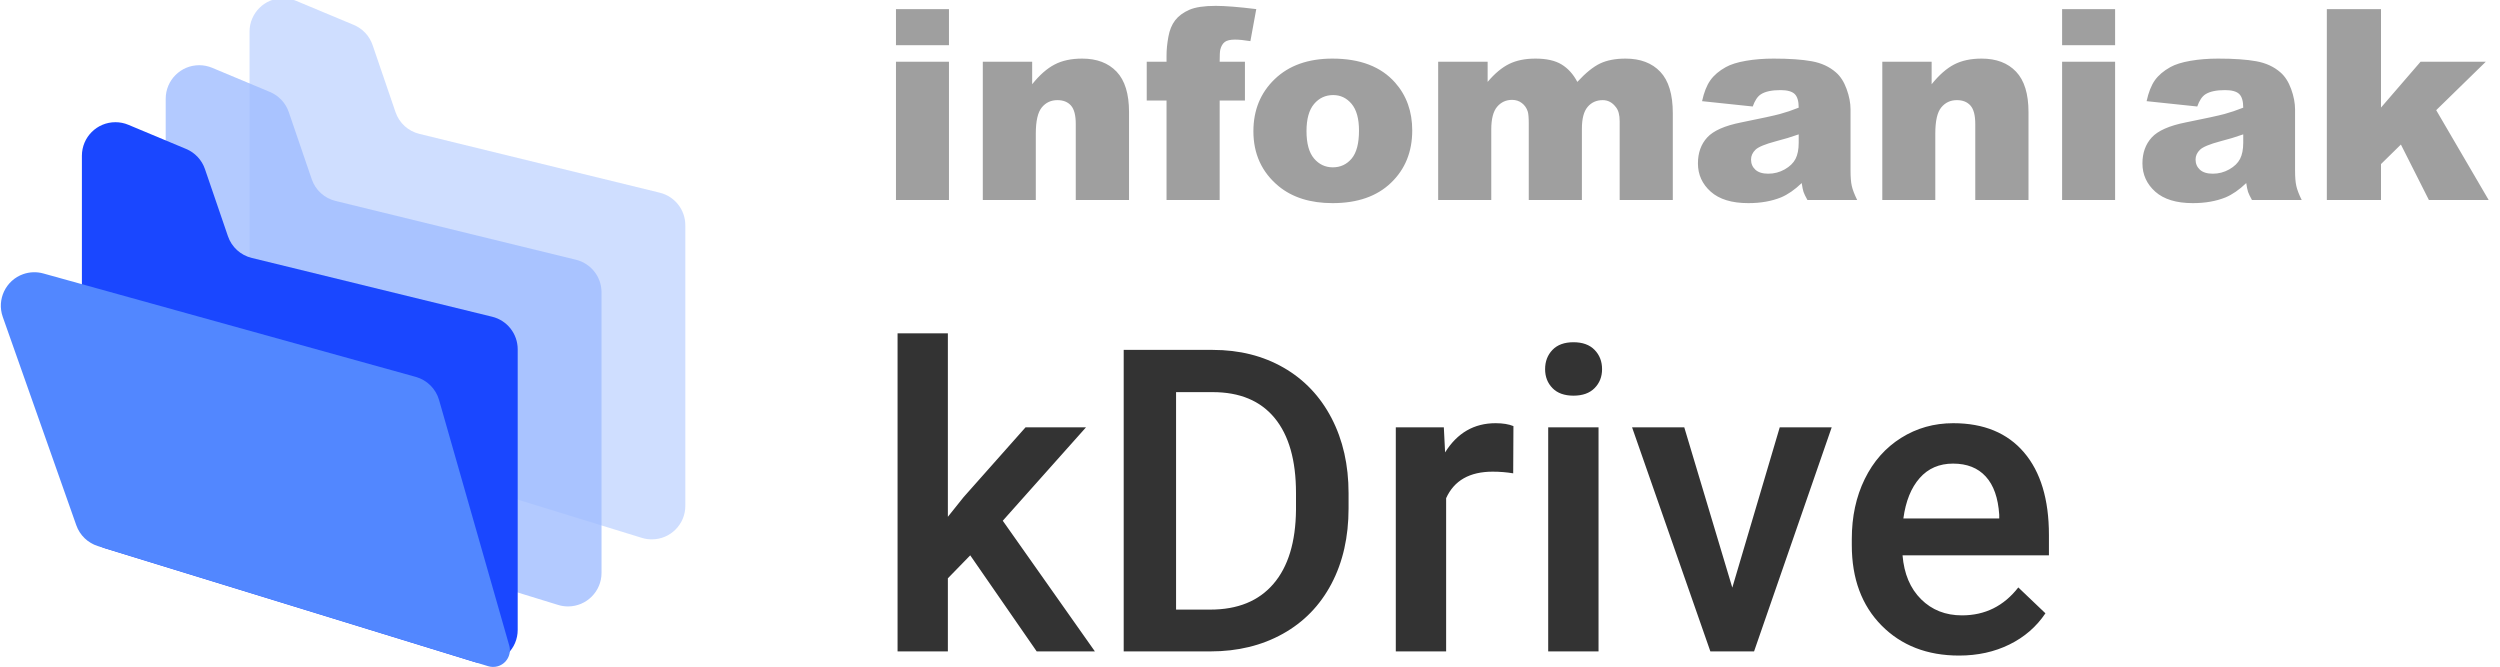
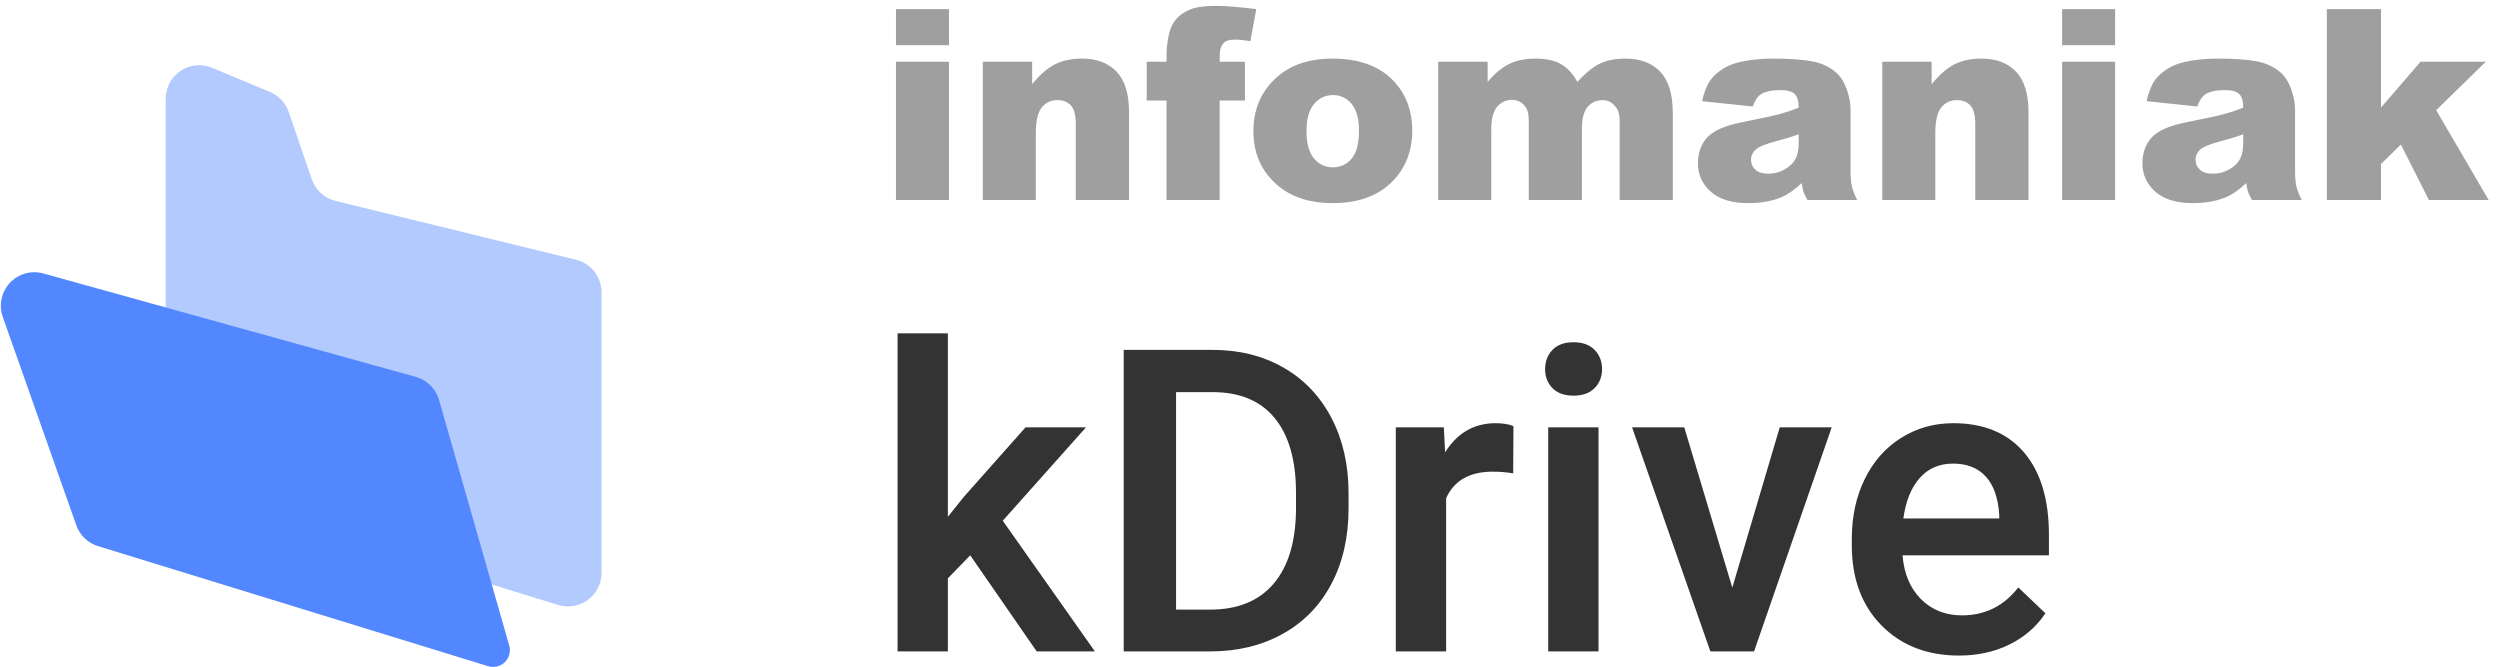
<svg xmlns="http://www.w3.org/2000/svg" width="75px" height="20px" viewBox="0 0 75 20" version="1.1">
  <title>logo_kdrive</title>
  <desc>Created with Sketch.</desc>
  <g id="logo_kdrive" stroke="none" stroke-width="1" fill="none" fill-rule="evenodd">
    <g id="logo" transform="translate(-0.56, -0.56)">
-       <path d="M9.439,0.583 L11.173,1.307 C11.439,1.418 11.644,1.638 11.737,1.91 L12.426,3.925 C12.537,4.249 12.806,4.495 13.139,4.576 L20.353,6.341 C20.803,6.451 21.12,6.854 21.12,7.318 L21.12,15.735 C21.12,16.291 20.67,16.741 20.114,16.741 C20.014,16.741 19.914,16.726 19.819,16.697 L8.756,13.293 C8.334,13.163 8.046,12.773 8.046,12.331 L8.046,1.51 C8.046,0.955 8.496,0.505 9.051,0.505 C9.185,0.505 9.316,0.531 9.439,0.583 Z" id="Rectangle-Copy-32" fill="#A2BFFF" opacity="0.504" />
      <path d="M6.925,2.594 L8.659,3.319 C8.924,3.43 9.13,3.649 9.223,3.921 L9.912,5.936 C10.023,6.261 10.292,6.506 10.625,6.588 L17.839,8.352 C18.289,8.462 18.606,8.866 18.606,9.329 L18.606,17.747 C18.606,18.302 18.155,18.753 17.6,18.753 C17.5,18.753 17.4,18.738 17.304,18.708 L6.241,15.304 C5.819,15.174 5.531,14.784 5.531,14.343 L5.531,3.522 C5.531,2.966 5.982,2.516 6.537,2.516 C6.67,2.516 6.802,2.543 6.925,2.594 Z" id="Rectangle-Copy-12" fill="#A0BDFF" opacity="0.8" />
-       <path d="M4.411,4.304 L6.145,5.029 C6.41,5.14 6.615,5.359 6.708,5.631 L7.398,7.646 C7.509,7.971 7.777,8.216 8.11,8.297 L15.325,10.062 C15.775,10.172 16.091,10.575 16.091,11.039 L16.091,19.457 C16.091,20.012 15.641,20.462 15.086,20.462 C14.985,20.462 14.886,20.447 14.79,20.418 L3.727,17.014 C3.305,16.884 3.017,16.494 3.017,16.053 L3.017,5.232 C3.017,4.676 3.467,4.226 4.023,4.226 C4.156,4.226 4.288,4.252 4.411,4.304 Z" id="Rectangle" fill="#1A47FF" />
      <path d="M1.86,8.764 L13.034,11.867 C13.371,11.961 13.636,12.224 13.732,12.56 L15.837,19.927 C15.913,20.194 15.758,20.472 15.491,20.549 C15.398,20.575 15.298,20.574 15.205,20.546 L3.501,16.944 C3.197,16.851 2.955,16.618 2.849,16.318 L0.643,10.067 C0.458,9.544 0.732,8.969 1.256,8.784 C1.451,8.716 1.661,8.708 1.86,8.764 Z" id="Rectangle-Copy-37" fill="#5287FF" />
    </g>
    <g id="Group" transform="translate(26, 0)" fill-rule="nonzero">
-       <path d="M2.436,19.542 L2.436,17.349 L3.107,16.66 L5.101,19.542 L6.847,19.542 L4.083,15.622 L6.58,12.82 L4.766,12.82 L2.908,14.914 L2.436,15.504 L2.436,10 L0.927,10 L0.927,19.542 L2.436,19.542 Z M10.314,19.542 C11.13,19.542 11.853,19.366 12.485,19.014 C13.117,18.662 13.603,18.161 13.945,17.511 C14.287,16.861 14.457,16.107 14.457,15.25 L14.457,15.25 L14.457,14.796 C14.457,13.951 14.288,13.202 13.948,12.547 C13.608,11.893 13.129,11.387 12.51,11.031 C11.891,10.675 11.181,10.497 10.382,10.497 L10.382,10.497 L7.711,10.497 L7.711,19.542 L10.314,19.542 Z M10.308,18.288 L9.282,18.288 L9.282,11.764 L10.382,11.764 C11.194,11.764 11.813,12.023 12.24,12.541 C12.666,13.059 12.88,13.808 12.88,14.79 L12.88,14.79 L12.88,15.293 C12.871,16.258 12.647,16.998 12.205,17.514 C11.764,18.03 11.132,18.288 10.308,18.288 L10.308,18.288 Z M17.384,19.542 L17.384,14.945 C17.624,14.415 18.09,14.15 18.781,14.15 C18.993,14.15 19.198,14.167 19.396,14.2 L19.396,14.2 L19.403,12.783 C19.262,12.725 19.084,12.696 18.868,12.696 C18.222,12.696 17.717,12.988 17.353,13.572 L17.353,13.572 L17.315,12.82 L15.874,12.82 L15.874,19.542 L17.384,19.542 Z M21.204,11.87 C21.478,11.87 21.689,11.794 21.838,11.643 C21.987,11.492 22.062,11.303 22.062,11.075 C22.062,10.843 21.987,10.65 21.838,10.497 C21.689,10.344 21.478,10.267 21.204,10.267 C20.931,10.267 20.721,10.344 20.574,10.497 C20.427,10.65 20.353,10.843 20.353,11.075 C20.353,11.303 20.427,11.492 20.574,11.643 C20.721,11.794 20.931,11.87 21.204,11.87 Z M21.956,19.542 L21.956,12.82 L20.446,12.82 L20.446,19.542 L21.956,19.542 Z M26.622,19.542 L28.951,12.82 L27.392,12.82 L25.969,17.629 L24.528,12.82 L22.962,12.82 L25.311,19.542 L26.622,19.542 Z M32.772,19.667 C33.331,19.667 33.835,19.556 34.285,19.334 C34.734,19.113 35.093,18.801 35.363,18.399 L35.363,18.399 L34.549,17.623 C34.114,18.182 33.551,18.461 32.859,18.461 C32.366,18.461 31.957,18.3 31.632,17.977 C31.307,17.654 31.122,17.215 31.076,16.66 L31.076,16.66 L35.468,16.66 L35.468,16.051 C35.468,14.982 35.219,14.156 34.72,13.572 C34.221,12.988 33.513,12.696 32.598,12.696 C32.022,12.696 31.501,12.843 31.033,13.137 C30.565,13.431 30.201,13.842 29.942,14.371 C29.683,14.899 29.554,15.498 29.554,16.169 L29.554,16.169 L29.554,16.355 C29.554,17.358 29.851,18.16 30.445,18.763 C31.04,19.365 31.815,19.667 32.772,19.667 Z M33.977,15.554 L31.101,15.554 C31.171,15.036 31.334,14.632 31.589,14.343 C31.843,14.053 32.178,13.908 32.592,13.908 C33.01,13.908 33.337,14.037 33.573,14.296 C33.81,14.555 33.944,14.937 33.977,15.442 L33.977,15.442 L33.977,15.554 Z" id="kDrive" fill="#333333" />
+       <path d="M2.436,19.542 L2.436,17.349 L3.107,16.66 L5.101,19.542 L6.847,19.542 L4.083,15.622 L6.58,12.82 L4.766,12.82 L2.908,14.914 L2.436,15.504 L2.436,10 L0.927,10 L0.927,19.542 L2.436,19.542 Z M10.314,19.542 C11.13,19.542 11.853,19.366 12.485,19.014 C13.117,18.662 13.603,18.161 13.945,17.511 C14.287,16.861 14.457,16.107 14.457,15.25 L14.457,15.25 L14.457,14.796 C14.457,13.951 14.288,13.202 13.948,12.547 C13.608,11.893 13.129,11.387 12.51,11.031 C11.891,10.675 11.181,10.497 10.382,10.497 L10.382,10.497 L7.711,10.497 L7.711,19.542 L10.314,19.542 Z M10.308,18.288 L9.282,18.288 L9.282,11.764 L10.382,11.764 C11.194,11.764 11.813,12.023 12.24,12.541 C12.666,13.059 12.88,13.808 12.88,14.79 L12.88,14.79 L12.88,15.293 C12.871,16.258 12.647,16.998 12.205,17.514 C11.764,18.03 11.132,18.288 10.308,18.288 L10.308,18.288 Z M17.384,19.542 L17.384,14.945 C17.624,14.415 18.09,14.15 18.781,14.15 C18.993,14.15 19.198,14.167 19.396,14.2 L19.396,14.2 L19.403,12.783 C19.262,12.725 19.084,12.696 18.868,12.696 C18.222,12.696 17.717,12.988 17.353,13.572 L17.353,13.572 L17.315,12.82 L15.874,12.82 L15.874,19.542 L17.384,19.542 Z M21.204,11.87 C21.478,11.87 21.689,11.794 21.838,11.643 C21.987,11.492 22.062,11.303 22.062,11.075 C22.062,10.843 21.987,10.65 21.838,10.497 C21.689,10.344 21.478,10.267 21.204,10.267 C20.931,10.267 20.721,10.344 20.574,10.497 C20.427,10.65 20.353,10.843 20.353,11.075 C20.353,11.303 20.427,11.492 20.574,11.643 C20.721,11.794 20.931,11.87 21.204,11.87 Z M21.956,19.542 L21.956,12.82 L20.446,12.82 L20.446,19.542 L21.956,19.542 Z M26.622,19.542 L28.951,12.82 L27.392,12.82 L25.969,17.629 L24.528,12.82 L22.962,12.82 L25.311,19.542 L26.622,19.542 Z M32.772,19.667 C33.331,19.667 33.835,19.556 34.285,19.334 C34.734,19.113 35.093,18.801 35.363,18.399 L35.363,18.399 L34.549,17.623 C34.114,18.182 33.551,18.461 32.859,18.461 C32.366,18.461 31.957,18.3 31.632,17.977 C31.307,17.654 31.122,17.215 31.076,16.66 L31.076,16.66 L35.468,16.66 L35.468,16.051 C35.468,14.982 35.219,14.156 34.72,13.572 C34.221,12.988 33.513,12.696 32.598,12.696 C32.022,12.696 31.501,12.843 31.033,13.137 C30.565,13.431 30.201,13.842 29.942,14.371 C29.683,14.899 29.554,15.498 29.554,16.169 L29.554,16.169 L29.554,16.355 C29.554,17.358 29.851,18.16 30.445,18.763 C31.04,19.365 31.815,19.667 32.772,19.667 M33.977,15.554 L31.101,15.554 C31.171,15.036 31.334,14.632 31.589,14.343 C31.843,14.053 32.178,13.908 32.592,13.908 C33.01,13.908 33.337,14.037 33.573,14.296 C33.81,14.555 33.944,14.937 33.977,15.442 L33.977,15.442 L33.977,15.554 Z" id="kDrive" fill="#333333" />
      <path d="M2.469,1.355 L2.469,0.273 L0.879,0.273 L0.879,1.355 L2.469,1.355 Z M2.469,6 L2.469,1.852 L0.879,1.852 L0.879,6 L2.469,6 Z M5.074,6 L5.074,4.008 C5.074,3.63 5.134,3.368 5.254,3.223 C5.374,3.077 5.53,3.004 5.723,3.004 C5.897,3.004 6.033,3.058 6.129,3.166 C6.225,3.274 6.273,3.458 6.273,3.719 L6.273,3.719 L6.273,6 L7.871,6 L7.871,3.363 C7.871,2.816 7.747,2.412 7.498,2.15 C7.249,1.889 6.905,1.758 6.465,1.758 C6.139,1.758 5.863,1.817 5.637,1.936 C5.41,2.054 5.186,2.251 4.965,2.527 L4.965,2.527 L4.965,1.852 L3.484,1.852 L3.484,6 L5.074,6 Z M10.59,6 L10.59,3.016 L11.348,3.016 L11.348,1.852 L10.59,1.852 C10.59,1.667 10.596,1.546 10.609,1.488 C10.635,1.384 10.68,1.308 10.742,1.26 C10.805,1.212 10.908,1.188 11.051,1.188 C11.168,1.188 11.322,1.203 11.512,1.234 L11.512,1.234 L11.688,0.273 C11.156,0.208 10.751,0.176 10.473,0.176 C10.124,0.176 9.859,0.215 9.678,0.295 C9.497,0.374 9.356,0.479 9.256,0.607 C9.156,0.736 9.087,0.902 9.051,1.105 C9.014,1.309 8.996,1.495 8.996,1.664 L8.996,1.664 L8.996,1.852 L8.402,1.852 L8.402,3.016 L8.996,3.016 L8.996,6 L10.59,6 Z M13.977,6.094 C14.724,6.094 15.309,5.89 15.732,5.482 C16.156,5.075 16.367,4.552 16.367,3.914 C16.367,3.346 16.197,2.868 15.855,2.48 C15.431,1.999 14.803,1.758 13.973,1.758 C13.246,1.758 12.669,1.963 12.242,2.373 C11.815,2.783 11.602,3.305 11.602,3.938 C11.602,4.617 11.854,5.167 12.359,5.586 C12.771,5.924 13.31,6.094 13.977,6.094 Z M13.984,5.02 C13.758,5.02 13.57,4.931 13.42,4.754 C13.27,4.577 13.195,4.303 13.195,3.934 C13.195,3.569 13.271,3.298 13.422,3.119 C13.573,2.941 13.764,2.852 13.996,2.852 C14.215,2.852 14.398,2.939 14.547,3.115 C14.695,3.291 14.77,3.559 14.77,3.918 C14.77,4.303 14.696,4.583 14.549,4.758 C14.402,4.932 14.214,5.02 13.984,5.02 Z M18.738,6 L18.738,3.883 C18.738,3.568 18.797,3.341 18.914,3.203 C19.031,3.065 19.181,2.996 19.363,2.996 C19.475,2.996 19.573,3.028 19.656,3.092 C19.74,3.156 19.798,3.24 19.832,3.344 C19.853,3.409 19.863,3.533 19.863,3.715 L19.863,3.715 L19.863,6 L21.457,6 L21.457,3.859 C21.457,3.56 21.514,3.342 21.629,3.207 C21.743,3.072 21.895,3.004 22.082,3.004 C22.241,3.004 22.374,3.076 22.48,3.219 C22.553,3.31 22.59,3.449 22.59,3.637 L22.59,3.637 L22.59,6 L24.184,6 L24.184,3.395 C24.184,2.832 24.059,2.419 23.809,2.154 C23.559,1.89 23.211,1.758 22.766,1.758 C22.464,1.758 22.21,1.807 22.004,1.904 C21.798,2.002 21.57,2.186 21.32,2.457 C21.198,2.225 21.04,2.051 20.848,1.934 C20.655,1.816 20.393,1.758 20.062,1.758 C19.755,1.758 19.493,1.811 19.275,1.918 C19.058,2.025 18.842,2.204 18.629,2.457 L18.629,2.457 L18.629,1.852 L17.145,1.852 L17.145,6 L18.738,6 Z M26.449,6.094 C26.822,6.094 27.148,6.036 27.43,5.922 C27.635,5.836 27.842,5.693 28.051,5.492 C28.069,5.612 28.087,5.7 28.105,5.756 C28.124,5.812 28.163,5.893 28.223,6 L28.223,6 L29.715,6 C29.632,5.828 29.577,5.687 29.553,5.576 C29.528,5.465 29.516,5.312 29.516,5.117 L29.516,5.117 L29.516,3.285 C29.516,3.09 29.477,2.885 29.398,2.67 C29.32,2.455 29.214,2.289 29.078,2.172 C28.885,2.003 28.645,1.891 28.355,1.838 C28.066,1.785 27.684,1.758 27.207,1.758 C26.91,1.758 26.634,1.78 26.379,1.824 C26.124,1.868 25.923,1.931 25.777,2.012 C25.574,2.124 25.419,2.256 25.311,2.408 C25.202,2.561 25.12,2.77 25.062,3.035 L25.062,3.035 L26.582,3.195 C26.645,3.016 26.727,2.893 26.828,2.828 C26.958,2.745 27.154,2.703 27.414,2.703 C27.617,2.703 27.759,2.742 27.84,2.82 C27.921,2.898 27.961,3.035 27.961,3.23 C27.763,3.309 27.576,3.372 27.398,3.42 C27.221,3.468 26.835,3.552 26.238,3.672 C25.741,3.771 25.4,3.922 25.215,4.125 C25.03,4.328 24.938,4.587 24.938,4.902 C24.938,5.238 25.066,5.521 25.322,5.75 C25.579,5.979 25.954,6.094 26.449,6.094 Z M27.047,5.211 C26.878,5.211 26.749,5.171 26.662,5.092 C26.575,5.012 26.531,4.91 26.531,4.785 C26.531,4.676 26.576,4.578 26.664,4.492 C26.75,4.409 26.954,4.324 27.277,4.238 C27.514,4.178 27.742,4.109 27.961,4.031 L27.961,4.031 L27.961,4.285 C27.961,4.483 27.929,4.644 27.865,4.768 C27.801,4.891 27.693,4.996 27.541,5.082 C27.389,5.168 27.224,5.211 27.047,5.211 Z M32.059,6 L32.059,4.008 C32.059,3.63 32.118,3.368 32.238,3.223 C32.358,3.077 32.514,3.004 32.707,3.004 C32.882,3.004 33.017,3.058 33.113,3.166 C33.21,3.274 33.258,3.458 33.258,3.719 L33.258,3.719 L33.258,6 L34.855,6 L34.855,3.363 C34.855,2.816 34.731,2.412 34.482,2.15 C34.234,1.889 33.889,1.758 33.449,1.758 C33.124,1.758 32.848,1.817 32.621,1.936 C32.395,2.054 32.171,2.251 31.949,2.527 L31.949,2.527 L31.949,1.852 L30.469,1.852 L30.469,6 L32.059,6 Z M37.453,1.355 L37.453,0.273 L35.863,0.273 L35.863,1.355 L37.453,1.355 Z M37.453,6 L37.453,1.852 L35.863,1.852 L35.863,6 L37.453,6 Z M39.785,6.094 C40.158,6.094 40.484,6.036 40.766,5.922 C40.971,5.836 41.178,5.693 41.387,5.492 C41.405,5.612 41.423,5.7 41.441,5.756 C41.46,5.812 41.499,5.893 41.559,6 L41.559,6 L43.051,6 C42.967,5.828 42.913,5.687 42.889,5.576 C42.864,5.465 42.852,5.312 42.852,5.117 L42.852,5.117 L42.852,3.285 C42.852,3.09 42.812,2.885 42.734,2.67 C42.656,2.455 42.549,2.289 42.414,2.172 C42.221,2.003 41.98,1.891 41.691,1.838 C41.402,1.785 41.02,1.758 40.543,1.758 C40.246,1.758 39.97,1.78 39.715,1.824 C39.46,1.868 39.259,1.931 39.113,2.012 C38.91,2.124 38.755,2.256 38.646,2.408 C38.538,2.561 38.456,2.77 38.398,3.035 L38.398,3.035 L39.918,3.195 C39.98,3.016 40.062,2.893 40.164,2.828 C40.294,2.745 40.49,2.703 40.75,2.703 C40.953,2.703 41.095,2.742 41.176,2.82 C41.257,2.898 41.297,3.035 41.297,3.23 C41.099,3.309 40.911,3.372 40.734,3.42 C40.557,3.468 40.171,3.552 39.574,3.672 C39.077,3.771 38.736,3.922 38.551,4.125 C38.366,4.328 38.273,4.587 38.273,4.902 C38.273,5.238 38.402,5.521 38.658,5.75 C38.915,5.979 39.29,6.094 39.785,6.094 Z M40.383,5.211 C40.214,5.211 40.085,5.171 39.998,5.092 C39.911,5.012 39.867,4.91 39.867,4.785 C39.867,4.676 39.911,4.578 40,4.492 C40.086,4.409 40.29,4.324 40.613,4.238 C40.85,4.178 41.078,4.109 41.297,4.031 L41.297,4.031 L41.297,4.285 C41.297,4.483 41.265,4.644 41.201,4.768 C41.137,4.891 41.029,4.996 40.877,5.082 C40.725,5.168 40.56,5.211 40.383,5.211 Z M45.43,6 L45.43,4.922 L46.027,4.336 L46.867,6 L48.66,6 L47.086,3.305 L48.574,1.852 L46.617,1.852 L45.43,3.227 L45.43,0.273 L43.805,0.273 L43.805,6 L45.43,6 Z" id="infomaniak" fill="#9F9F9F" />
    </g>
  </g>
</svg>